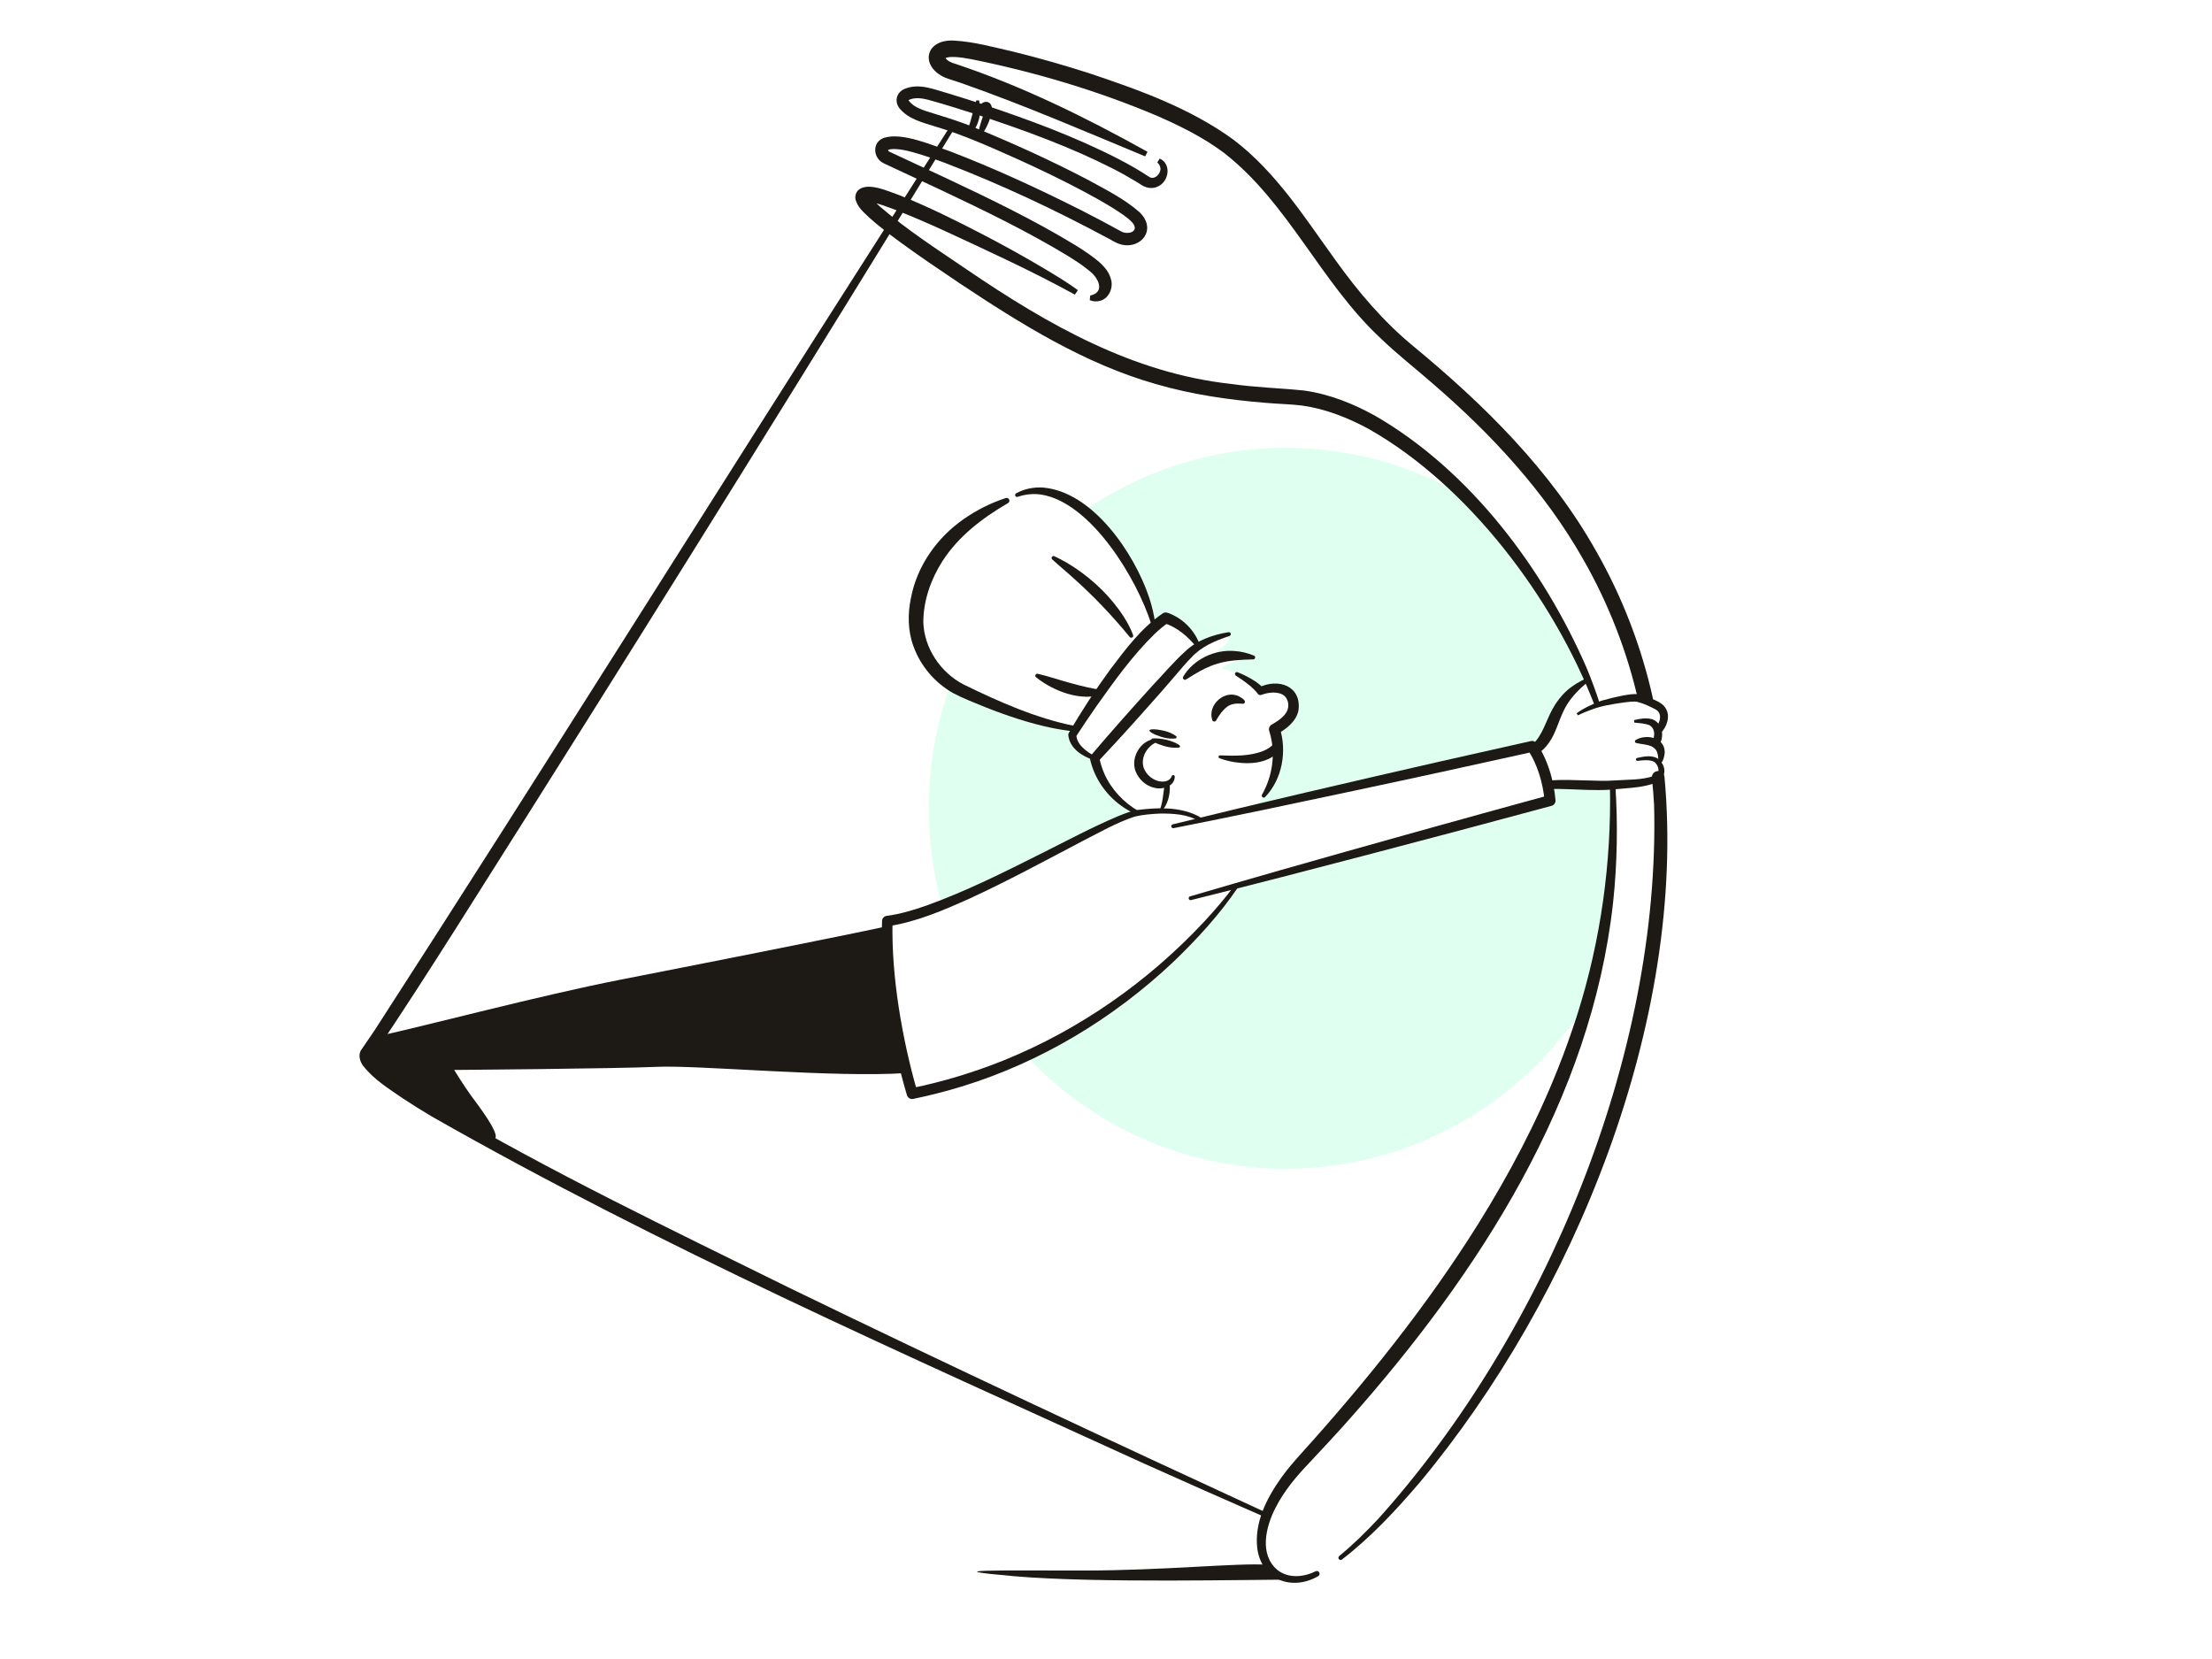
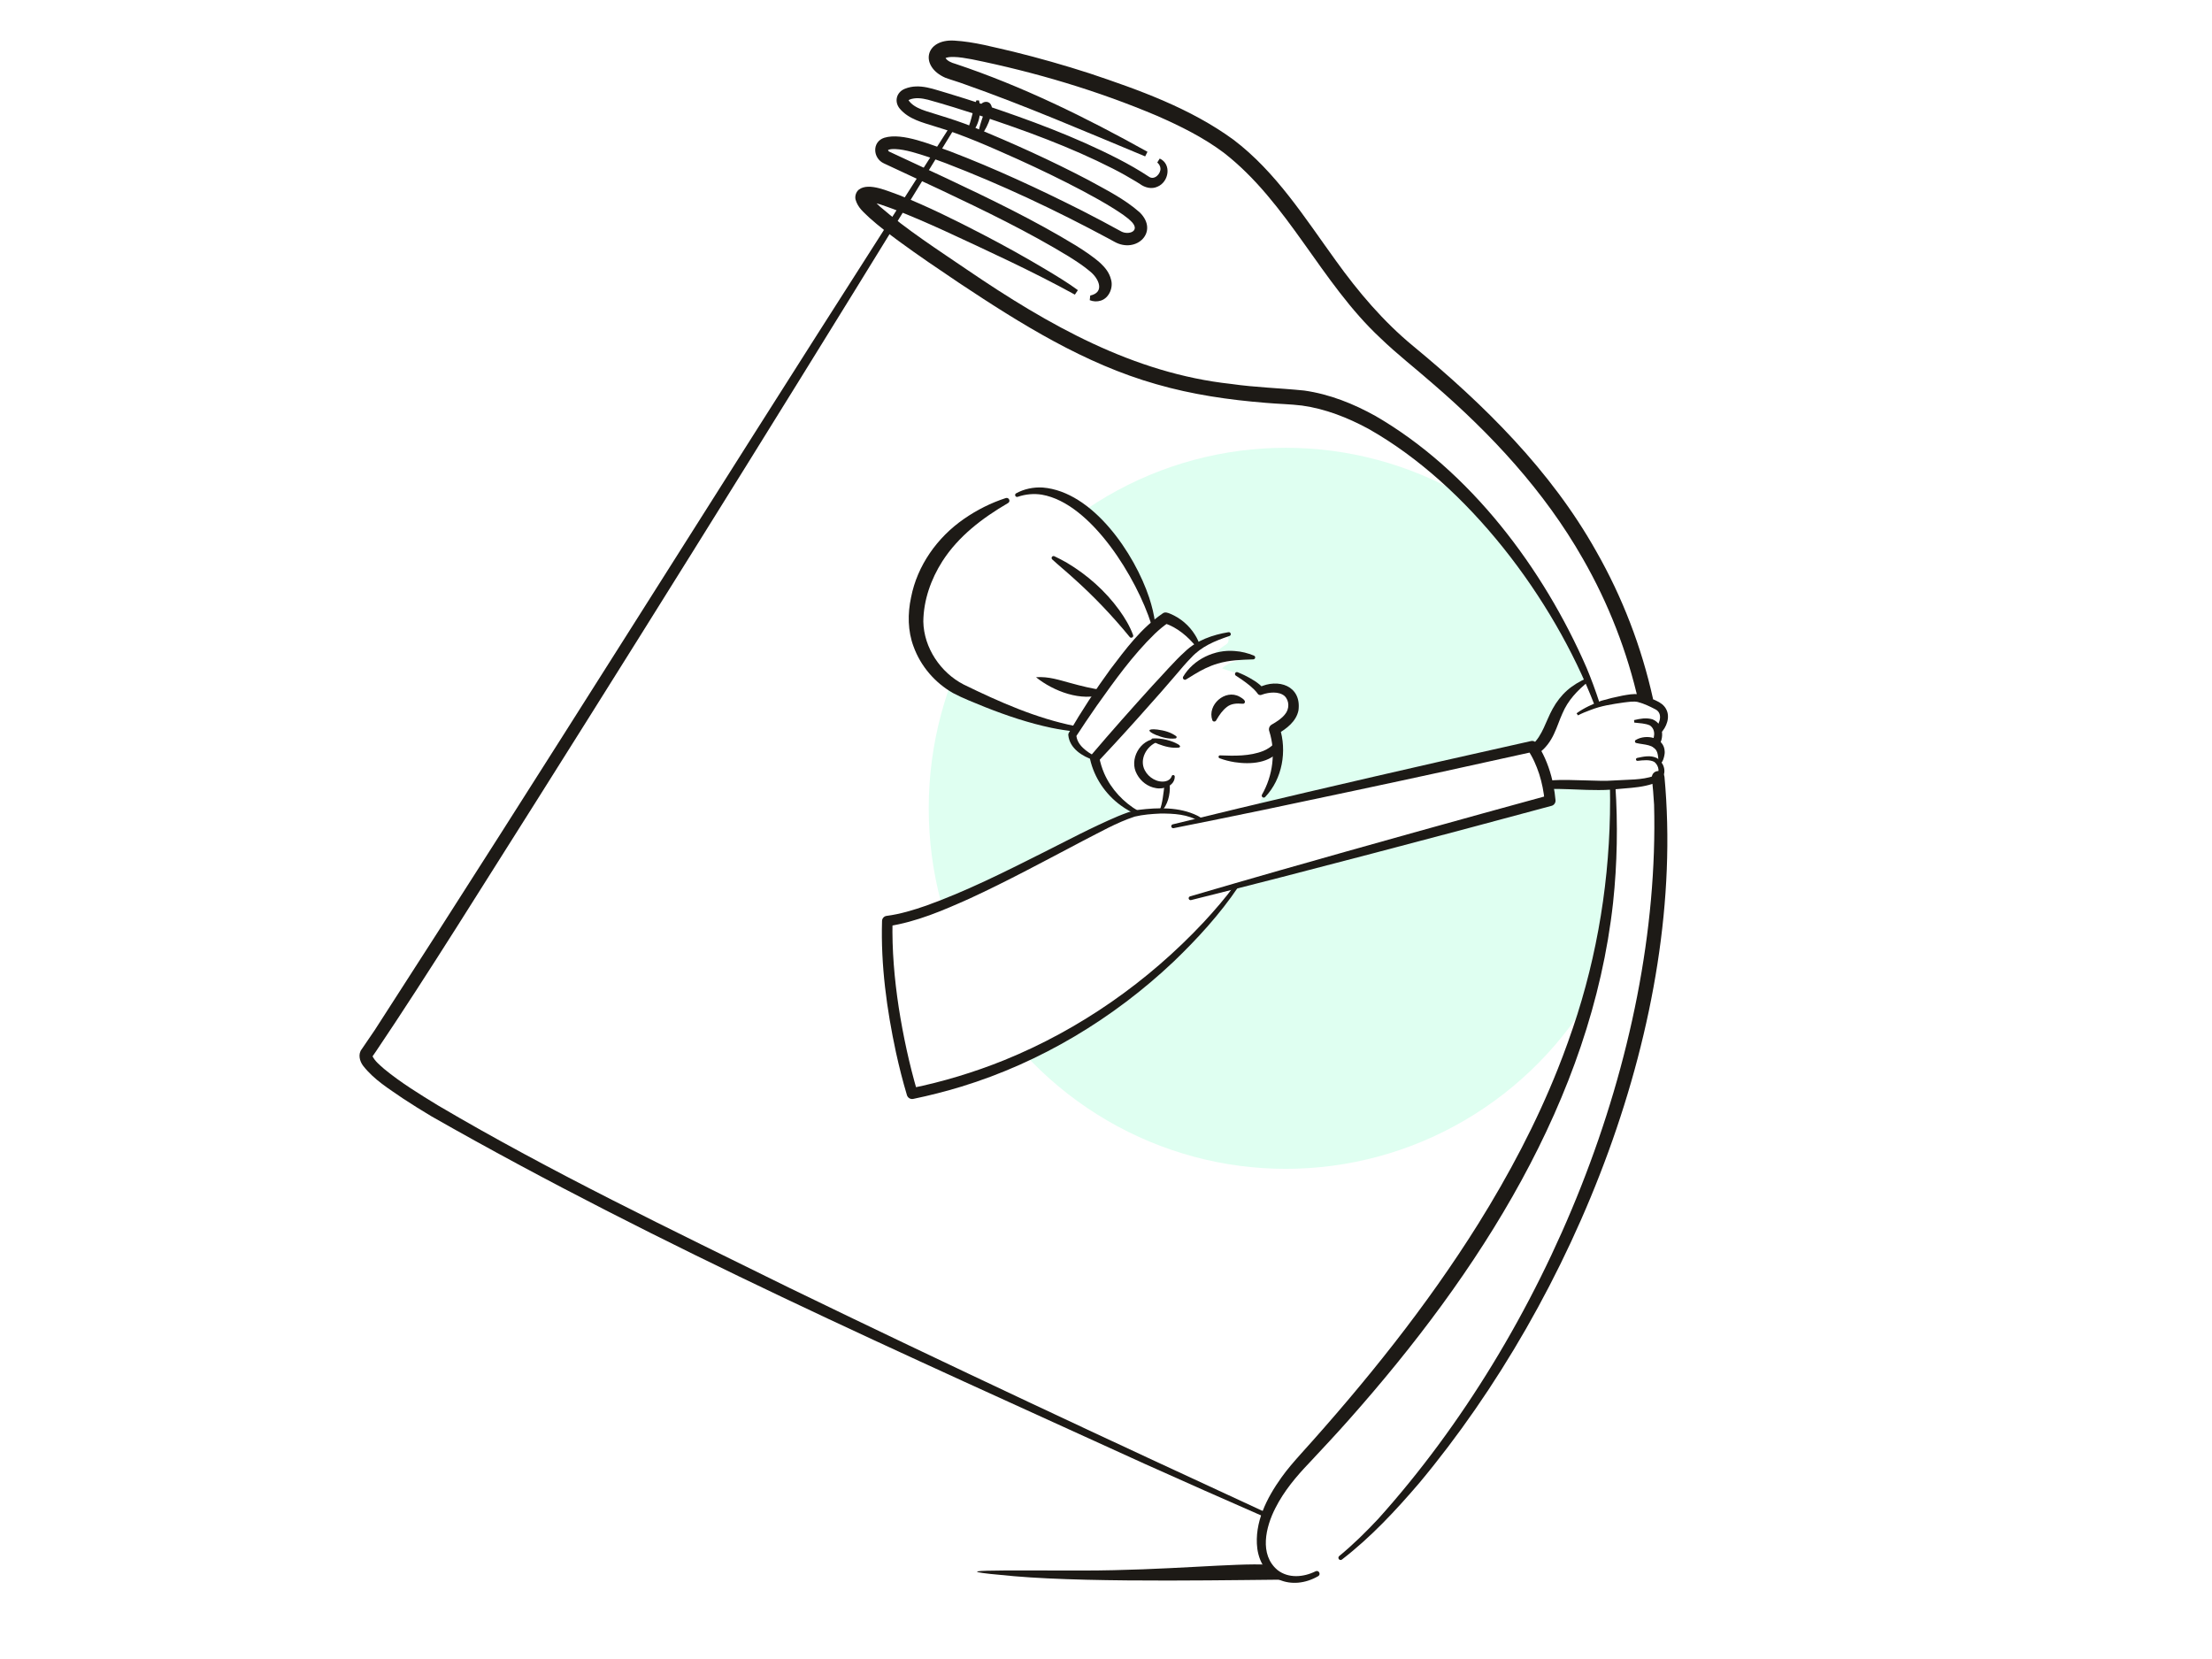
<svg xmlns="http://www.w3.org/2000/svg" width="400" height="300" viewBox="0 0 400 300" fill="none">
  <g clip-path="url(#clip0_1476_18552)">
    <g filter="url(#filter0_g_1476_18552)">
      <ellipse cx="232.506" cy="146.169" rx="64.563" ry="65.195" fill="#DFFFF1" />
    </g>
    <g clip-path="url(#clip1_1476_18552)">
      <path d="M279.405 143.114C279.425 143.034 279.441 142.95 279.437 142.863C279.393 140.265 279.221 137.604 277.481 135.525C277.134 135.11 276.429 135.166 276.07 135.525C276.034 135.561 276.007 135.6 275.979 135.64C275.811 135.581 275.62 135.565 275.409 135.616C267.689 137.501 259.968 139.385 252.176 140.954C244.659 142.468 237.058 143.548 229.561 145.153C228.86 145.305 228.159 145.46 227.458 145.623C227.784 145.03 228.115 144.436 228.442 143.843C228.489 143.755 228.521 143.663 228.541 143.576C228.717 143.325 228.892 143.078 229.051 142.819C229.812 141.6 230.059 140.317 230.123 138.899C230.155 138.23 230.175 137.568 230.306 136.911C230.449 136.182 230.633 135.461 230.673 134.716C230.748 133.29 229.967 130.848 230.445 132.167C230.916 133.457 231.461 132.736 230.979 131.35C231.569 131.003 231.927 130.669 232.457 130.234C233.198 129.625 233.282 127.824 233.433 126.836C233.648 125.45 232.019 124.992 230.951 124.837C230.378 124.753 229.812 124.721 229.234 124.781C228.92 124.813 228.605 124.86 228.294 124.936C228.183 124.964 228.071 124.992 227.964 125.028C227.924 125.04 227.88 125.056 227.84 125.068C227.669 124.884 227.506 124.693 227.334 124.518C227.031 124.215 226.713 123.924 226.386 123.649C225.685 123.06 224.944 122.514 224.159 122.04C223.418 121.59 221.809 121.196 221.004 120.869C222.398 119.351 225.769 119.136 226.685 118.885C227.745 118.594 225.41 117.957 224.267 118.021C222.777 118.1 221.219 117.973 219.733 118.12C220.331 117.531 220.972 116.993 221.697 116.551C222.645 115.977 222.036 114.407 220.928 114.73C219.423 115.172 217.997 115.834 216.69 116.686C216.574 116.57 216.431 116.479 216.272 116.427C215.825 116.276 215.535 115.814 215.284 115.419C215.224 115.328 215.168 115.232 215.112 115.14C215.387 114.786 215.451 114.276 215.045 113.862C214.34 113.149 212.579 112.87 211.87 112.165C211.173 111.467 210.746 112.113 209.73 112.013C209.671 112.009 208.591 112.802 208.539 112.806C206.352 106.344 204.329 101.576 201.158 97.286C200.95 97.003 200.648 96.82 200.325 96.8C198.923 95.529 197.521 94.262 196.094 93.015C194.596 91.709 193.047 90.374 191.202 89.581C189.215 88.725 187.091 88.653 185.016 89.243C182.94 89.828 181.02 90.928 179.216 92.087C178.156 92.768 177.108 93.493 176.132 94.29C175.59 94.732 175.276 95.246 175.096 95.82C173.941 96.266 172.957 97.094 172.168 98.043C171.161 99.257 170.3 100.58 169.292 101.795C168.268 103.03 167.444 104.313 167.006 105.87C166.587 107.368 166.488 108.946 166.468 110.495C166.428 113.694 166.687 116.881 168.504 119.618C170.133 122.072 172.567 124.108 175.216 125.382C176.837 126.163 178.614 126.478 180.243 127.223C181.829 127.948 183.343 128.888 185.08 129.211C185.103 129.215 185.123 129.215 185.147 129.219C185.159 129.223 185.167 129.231 185.179 129.235C188.501 130.557 192.003 131.39 195.557 131.748C195.397 131.995 195.238 132.242 195.075 132.489C194.66 132.704 194.35 133.154 194.429 133.708C194.545 134.509 195.349 135.182 195.955 135.644C197.054 136.481 198.413 136.975 199.03 138.297C199.373 139.03 199.636 139.795 200.014 140.516C200.373 141.201 200.787 141.859 201.245 142.484C202.213 143.799 203.341 144.942 204.635 145.938C205.121 146.313 205.631 146.651 206.153 146.962C205.137 147.436 204.125 147.918 203.11 148.396C202.863 148.292 202.568 148.28 202.249 148.436C200.01 149.539 197.815 150.722 195.644 151.945C194.959 152.276 194.27 152.603 193.589 152.933C193.489 152.933 193.381 152.949 193.27 152.997C193.19 153.029 193.111 153.065 193.031 153.097C193.027 153.097 193.019 153.101 193.015 153.105C192.155 153.471 191.31 153.858 190.541 154.352C188.677 155.347 186.852 156.431 185.024 157.499C184.757 157.339 184.418 157.307 184.072 157.519C182.303 158.578 180.466 159.526 178.558 160.307C177.001 160.944 175.359 161.45 174.025 162.486C169.989 163.94 165.922 165.299 161.823 166.553C161.229 166.733 161.05 167.279 161.158 167.749C160.134 171.238 160.576 174.923 161.174 178.453C161.815 182.221 162.488 185.994 163.369 189.711C163.847 191.718 164.4 193.706 165.054 195.666C164.675 196.351 165.197 197.435 166.149 197.132C172.376 195.152 178.606 193.164 184.629 190.623C187.653 189.348 190.625 187.942 193.485 186.332C196.353 184.719 199.114 182.918 201.807 181.022C204.835 178.891 207.77 176.64 210.706 174.385C211.025 174.138 211.232 173.78 211.192 173.401C213.539 171.915 215.845 170.342 217.57 168.123C218.387 167.071 219.068 165.944 219.638 164.741C220.112 164.291 220.578 163.837 221.028 163.367C221.654 162.713 222.239 161.98 222.972 161.434C223.347 161.156 223.562 160.705 223.418 160.263C224.418 159.813 225.498 159.534 226.537 159.208L230.469 157.969C232.764 157.248 235.059 156.523 237.353 155.802C237.437 155.802 237.52 155.802 237.604 155.782C248.723 153.738 259.773 151.141 270.593 147.858C273.509 146.974 276.409 145.954 279.07 144.448C279.632 144.129 279.656 143.54 279.401 143.11L279.405 143.114Z" fill="white" />
      <path d="M300.016 128.115C299.423 127.701 298.702 127.657 298.056 127.378C297.343 127.072 296.694 126.601 295.921 126.446C295.013 126.267 294.124 126.446 293.232 126.617C292.348 126.785 291.467 126.972 290.591 127.175C290.153 127.279 289.715 127.382 289.28 127.494C289.061 127.55 288.846 127.605 288.627 127.661C288.563 127.677 288.496 127.697 288.432 127.713C288.396 127.581 288.364 127.446 288.324 127.322C288.217 126.98 288.109 126.633 288.006 126.291C287.782 125.57 287.559 124.849 287.336 124.132C287.113 123.411 286.221 123.164 285.671 123.693C284.074 125.231 283.42 127.374 282.432 129.298C281.389 131.33 280.086 133.21 278.556 134.903C277.987 135.529 278.413 136.357 279.01 136.573C279.58 137.911 279.967 139.345 280.138 140.783C280.206 141.345 280.544 141.743 281.134 141.779C284.357 141.986 287.583 142.19 290.814 142.102C292.447 142.058 294.077 141.935 295.694 141.711C296.969 141.536 298.614 141.445 299.57 140.457C300.096 139.915 300.255 139.194 300.1 138.465C300.04 138.19 299.853 137.899 299.837 137.62C299.821 137.353 300.016 137.078 300.076 136.82C300.168 136.425 300.148 135.999 300.012 135.616C299.901 135.302 299.702 135.003 299.622 134.676C299.542 134.342 299.618 133.975 299.622 133.637C299.63 133.246 299.574 132.86 299.502 132.477C299.459 132.242 299.431 132.011 299.407 131.776C299.407 131.748 299.407 131.724 299.411 131.708C299.494 131.645 299.618 131.593 299.714 131.541C300.339 131.222 300.865 130.788 300.96 130.051C301.06 129.286 300.642 128.545 300.024 128.115H300.016Z" fill="white" />
      <path d="M298.929 141.488C297.04 141.835 295.156 142.178 293.268 142.524C292.678 142.138 291.678 142.397 291.694 143.309C291.814 150.117 291.595 156.925 291.037 163.713C291.025 163.857 291.057 163.992 291.117 164.12C290.272 169.267 289.224 174.374 287.97 179.437C287.683 179.612 287.515 179.935 287.468 180.297C287.221 182.166 286.798 184.014 286.233 185.811C285.942 186.739 285.611 187.655 285.241 188.551C284.886 189.408 284.46 190.237 284.125 191.105C283.763 192.049 283.536 192.153 283.404 193.145C283.285 194.025 282.699 195.033 282.281 195.818C281.4 197.463 280.747 199.662 279.863 201.311C278.807 203.275 277.903 205.319 277.134 207.41C277.086 207.542 277.078 207.677 277.098 207.808C276.983 207.888 276.879 207.988 276.795 208.107C273.851 212.167 271.979 216.843 269.561 221.21C267.023 225.787 264.008 230.137 260.897 234.344C259.164 236.682 257.363 238.969 255.499 241.204C255.391 241.335 255.315 241.482 255.268 241.638C255.1 241.709 254.941 241.829 254.818 242.016C252.758 245.139 250.208 247.936 247.818 250.804C245.408 253.696 243.038 256.636 240.325 259.257C240.122 259.457 240.034 259.68 240.03 259.895C237.417 261.572 235.27 263.942 233.903 266.739C232.995 267.83 232.202 269.009 231.453 270.216C230.605 271.579 229.736 272.945 229.099 274.423C228.338 276.196 227.96 278.021 228.239 279.945C228.266 280.148 228.386 280.315 228.545 280.439C229.338 282.865 231.059 285.323 233.859 285.37C235.445 285.398 236.995 284.669 238.361 283.936C239.711 283.211 240.978 282.343 242.241 281.474C242.906 281.016 243.576 280.55 244.165 279.996C244.719 279.479 245.83 278.865 246.348 278.315C247.428 277.164 248.464 276.076 249.575 274.957C250.447 274.081 250.814 273.264 251.619 272.332C251.71 272.288 251.794 272.228 251.866 272.153C253.144 270.75 254.423 269.352 255.702 267.95C256.881 266.655 258.255 265.388 259.112 263.843C259.2 263.683 259.239 263.524 259.239 263.377C259.968 262.62 260.721 261.883 261.51 261.19C261.841 260.899 261.869 260.385 261.669 260.01C263.912 257.007 265.896 253.852 267.836 250.641C268.824 249.011 269.896 247.462 271.023 245.928C271.983 244.618 272.879 243.259 273.417 241.725C273.688 241.67 273.931 241.494 274.114 241.255C276.313 238.375 277.624 234.973 278.97 231.643C279.644 229.982 280.385 228.368 281.273 226.811C282.114 225.345 283.018 223.914 283.775 222.401C284.643 220.676 285.281 218.891 285.484 216.967C285.492 216.911 285.484 216.855 285.48 216.8C286.766 214.19 287.898 211.505 288.957 208.792C290.153 205.729 291.384 202.646 292.352 199.503C292.905 197.71 293.312 195.885 293.507 194.017C293.523 193.878 293.491 193.742 293.435 193.619C294.359 191.862 294.754 189.762 295.232 187.91C295.698 186.094 296.112 184.261 296.395 182.405C297.064 179.983 297.622 177.533 297.988 175.039C298.243 173.29 298.419 171.537 298.514 169.772C298.566 169.685 298.61 169.585 298.638 169.466C299.363 166.036 299.61 162.534 299.733 159.037C299.857 155.527 299.932 152.017 300.028 148.508C300.084 146.492 300.136 144.48 300.191 142.464C300.211 141.771 299.542 141.393 298.933 141.504L298.929 141.488Z" fill="white" />
      <path d="M296.933 124.637C294.706 120.977 294.706 116.519 293.567 112.487C292.28 107.934 289.452 103.95 287.006 99.963L282.767 93.055C283.11 92.701 283.221 92.135 282.767 91.693C279.544 88.546 276.899 84.865 273.632 81.757C271.963 80.168 270.103 78.837 268.657 77.021C267.964 76.152 267.31 75.252 266.562 74.431C265.832 73.631 265.04 72.89 264.207 72.197C263.064 71.24 261.853 70.376 260.618 69.543C260.63 69.273 260.542 69.002 260.331 68.83C257.821 66.795 255.312 64.763 252.802 62.727C252.061 62.126 251.316 61.52 250.571 60.923C249.906 60.218 249.256 59.505 248.619 58.776C247.209 57.166 245.803 55.521 244.671 53.7C243.484 51.788 242.337 49.968 241.026 48.123C239.584 46.096 238.21 44.016 236.481 42.235C236.389 42.14 236.29 42.076 236.19 42.028C236.174 41.897 236.134 41.769 236.055 41.654C234.672 39.642 233.342 37.583 231.864 35.639C230.378 33.678 228.633 31.954 226.896 30.221C223.59 26.926 220.044 24.01 215.794 22.01C213.698 21.026 211.515 20.246 209.268 19.684C209.217 19.632 209.157 19.588 209.085 19.544C207.109 18.322 204.93 17.477 202.747 16.696C200.616 15.931 198.513 15.159 196.441 14.242C194.15 13.23 191.852 12.482 189.398 11.972C187 11.474 184.594 11.008 182.184 10.573C179.355 10.063 176.511 9.625 173.651 9.342C173.435 9.322 173.232 9.402 173.065 9.534C172.153 9.295 171.213 9.203 170.3 9.542C169.408 9.872 169.304 11.171 170.3 11.462C174.308 12.629 178.236 14.055 182.044 15.76C182.255 15.856 182.482 15.892 182.697 15.864C182.984 16.027 183.275 16.186 183.562 16.354C185.641 17.581 187.709 18.684 189.98 19.521C192.222 20.349 194.445 21.162 196.616 22.17C199.094 23.317 201.508 24.596 203.922 25.871C204.11 25.97 204.289 26.002 204.456 25.99C204.647 26.11 204.851 26.145 205.046 26.122C205.803 26.524 206.576 26.91 207.336 27.317C208.711 28.058 210.77 29.153 210.794 30.958C210.806 31.822 210.324 32.252 209.579 32.599C209.28 32.738 208.906 32.958 208.567 32.894C208.057 32.802 207.54 32.495 207.066 32.296C204.926 31.388 202.791 30.48 200.664 29.544C198.242 28.48 195.836 27.388 193.449 26.241C193.306 26.173 193.159 26.137 193.007 26.125C192.27 25.631 191.366 25.297 190.569 24.986C188.466 24.162 186.35 23.357 184.235 22.568C182.12 21.775 179.997 20.999 177.873 20.222C175.778 19.457 173.69 18.652 171.563 17.975C169.392 17.286 166.595 15.999 164.416 17.059C163.986 17.27 163.122 17.919 163.273 18.353C163.213 18.752 164.369 19.58 164.747 19.748C169.882 22.01 175.16 23.855 180.494 25.584C183.104 26.428 185.669 27.349 188.155 28.512C190.613 29.663 193.043 30.89 195.461 32.129C198.19 33.527 200.883 34.997 203.456 36.662C203.496 36.686 203.536 36.702 203.576 36.722C204.596 37.606 205.488 38.646 206.113 39.813C206.52 40.574 206.842 41.57 206.348 42.363C206.209 42.586 206.03 42.765 205.823 42.913L204.213 43.51C204.102 43.55 204.01 43.606 203.926 43.666C203.859 43.65 203.791 43.638 203.727 43.622C202.257 43.219 200.903 42.311 199.568 41.594C196.616 40.005 193.668 38.407 190.653 36.937C184.745 34.057 178.582 31.742 172.372 29.599C168.846 28.38 165.313 27.141 161.743 26.054C161.23 25.898 160.839 26.145 160.648 26.512C160.548 26.524 160.449 26.536 160.349 26.556C159.337 26.743 159.469 28.213 160.349 28.476C165.169 29.922 169.663 32.197 174.041 34.651C175.622 35.794 177.192 36.953 178.953 37.806C179.626 38.132 180.315 38.407 181.016 38.658C181.797 39.104 182.582 39.55 183.371 39.985C185.932 41.403 188.549 42.702 191.211 43.92C193.011 44.749 194.812 45.582 196.545 46.534C196.577 46.554 196.608 46.574 196.644 46.594C196.768 46.661 196.891 46.729 197.019 46.797C197.433 47.032 197.839 47.275 198.246 47.526C198.433 47.661 198.616 47.809 198.779 47.976C199.321 48.522 199.672 49.207 199.847 49.952C200.226 51.541 199.584 53.171 198.453 54.29C198.393 54.35 198.345 54.41 198.305 54.473C198.13 54.469 197.963 54.449 197.807 54.422C196.258 54.123 194.82 53.206 193.449 52.462C190.573 50.892 187.765 49.203 184.841 47.717C179.228 44.865 173.344 42.594 167.619 39.981C164.393 38.511 161.218 36.925 158.182 35.085C157.118 34.439 156.154 36.029 157.083 36.734C157.09 37.077 157.25 37.423 157.565 37.571C160.632 38.993 163.158 41.248 165.751 43.367C168.496 45.61 171.468 47.442 174.455 49.334C176.12 50.39 177.758 51.489 179.256 52.78C179.323 52.84 179.399 52.888 179.479 52.928C179.546 53.007 179.626 53.087 179.73 53.151C182.877 55.099 186.016 57.063 189.179 58.983C192.23 60.835 195.346 62.584 198.628 63.994C201.907 65.4 205.289 66.54 208.715 67.528C212.189 68.528 215.698 69.428 219.26 70.065C223.323 70.794 227.458 71.181 231.581 70.898C231.629 70.898 231.677 70.886 231.724 70.874C231.852 71.205 232.147 71.468 232.609 71.468C234.154 71.468 235.692 71.547 237.226 71.695C237.321 71.727 237.421 71.754 237.525 71.766C239.983 72.057 242.432 72.718 244.699 73.714C247.129 74.782 249.288 76.264 251.436 77.809C255.519 80.754 259.714 83.606 263.462 86.976C265.072 88.422 266.593 89.972 267.944 91.661C267.936 91.896 268.024 92.139 268.247 92.35C269.617 93.649 270.76 95.138 271.872 96.656C273.071 98.293 274.254 99.947 275.429 101.604C277.692 104.803 280.026 108.002 281.974 111.408C283.018 113.232 283.906 115.132 284.496 117.156C284.6 117.507 284.831 117.71 285.097 117.802C285.627 118.817 286.054 119.881 286.488 120.941C287.049 122.303 287.607 123.665 288.169 125.028C288.249 125.223 288.368 125.394 288.515 125.522C288.523 125.709 288.523 125.896 288.515 126.084C288.48 126.717 289.181 127.231 289.774 127.044C291.583 126.47 293.427 126.04 295.3 125.745C296.017 126.629 297.57 125.673 296.929 124.618L296.933 124.637Z" fill="white" />
      <path d="M212.571 133.533C211.344 133.676 210.161 133.358 209.037 132.904C207.368 132.195 207.484 131.72 209.296 131.928C210.499 132.087 211.687 132.39 212.682 133.119C212.846 133.234 212.77 133.509 212.575 133.533H212.571Z" fill="#1D1A16" />
      <path d="M213.196 135.186C211.902 135.33 210.651 135.003 209.452 134.545C209.061 134.382 208.671 134.202 208.3 133.951C208.201 133.884 208.173 133.744 208.241 133.641C208.281 133.585 208.34 133.553 208.4 133.545C208.846 133.497 209.273 133.525 209.695 133.565C210.535 133.664 211.36 133.848 212.149 134.162C212.408 134.282 213.945 134.86 213.192 135.186H213.196Z" fill="#1D1A16" />
      <path d="M213.953 122.363C215.829 119.212 219.65 117.407 223.287 117.726C224.494 117.806 225.661 118.104 226.757 118.551C226.94 118.626 227.024 118.829 226.952 119.013C226.896 119.152 226.765 119.232 226.625 119.236C224.418 119.307 222.287 119.367 220.204 119.997C218.694 120.435 217.252 121.16 215.905 121.992C215.431 122.279 214.965 122.59 214.451 122.881C214.136 123.072 213.754 122.67 213.961 122.367L213.953 122.363Z" fill="#1D1A16" />
      <path d="M222.319 115.009C219.71 115.889 217.236 116.893 215.367 118.969C214.543 119.781 213.376 121.172 212.615 122.072L209.866 125.247C207.285 128.179 204.082 131.764 201.445 134.613C200.496 135.64 199.548 136.672 198.584 137.688L198.783 136.947C198.971 137.951 199.273 138.927 199.68 139.871C200.927 142.715 203.189 145.129 205.882 146.671C206.062 146.755 206.137 146.978 206.042 147.153C205.958 147.309 205.767 147.376 205.608 147.309C204.544 146.878 203.592 146.317 202.68 145.651C199.919 143.648 197.875 140.64 197.122 137.294C197.059 137.019 197.142 136.748 197.321 136.553C200.831 132.414 204.783 127.968 208.444 123.936C210.125 122.168 212.483 119.431 214.292 117.825C216.399 115.782 219.327 114.786 222.144 114.32C222.566 114.248 222.749 114.854 222.327 115.009H222.319Z" fill="#1D1A16" />
      <path d="M209.284 134.158C207.316 134.911 205.986 137.325 207.01 139.281C207.691 140.62 209.316 141.612 210.822 141.269C211.288 141.166 211.714 140.843 211.878 140.365C211.953 140.05 212.423 140.106 212.431 140.421C212.443 142.098 210.424 142.791 209.029 142.516C207.571 142.281 206.3 141.321 205.599 140.01C204.098 137.385 206.153 133.644 209.181 133.597C209.503 133.597 209.579 134.055 209.28 134.158H209.284Z" fill="#1D1A16" />
      <path d="M228.207 143.699C230.179 140.25 230.732 136.023 229.529 132.234C229.358 131.78 229.545 131.274 229.952 131.039C230.872 130.502 231.72 129.98 232.354 129.187C233.198 128.215 233.178 126.697 232.278 125.849C231.258 124.98 229.466 125.171 228.278 125.59C227.96 125.765 227.553 125.709 227.382 125.367C226.629 124.387 225.589 123.626 224.582 122.909C224.219 122.662 223.857 122.415 223.482 122.18C223.319 122.076 223.271 121.861 223.375 121.698C223.466 121.55 223.649 121.498 223.805 121.562C224.223 121.734 224.641 121.909 225.052 122.108C226.318 122.749 227.585 123.454 228.541 124.538L227.645 124.315C231.135 122.594 235.389 124.008 234.804 128.458C234.401 130.478 232.613 131.804 230.979 132.744L231.398 131.549C232.764 135.808 231.904 140.855 228.78 144.126C228.497 144.42 228.004 144.066 228.207 143.703V143.699Z" fill="#1D1A16" />
      <path d="M211.535 141.998C211.627 143.695 211.176 145.572 209.95 146.803C209.878 146.866 209.77 146.858 209.707 146.787C209.659 146.735 209.651 146.663 209.679 146.603C209.985 145.87 210.137 145.102 210.264 144.321C210.388 143.54 210.475 142.751 210.571 141.982C210.647 141.417 211.479 141.429 211.535 141.994V141.998Z" fill="#1D1A16" />
      <path d="M219.232 130.242C218.244 127.47 221.558 124.534 224.164 125.988C224.502 126.199 225.462 126.693 225.008 127.175C224.913 127.259 224.793 127.275 224.678 127.259C223.63 127.171 222.662 127.215 221.869 127.832C221.044 128.47 220.503 129.278 219.941 130.231C219.813 130.545 219.351 130.569 219.228 130.238L219.232 130.242Z" fill="#1D1A16" />
      <path d="M220.646 136.597C223.239 136.7 226.012 136.756 228.434 135.796C229.187 135.489 229.828 135.059 230.366 134.509C230.657 134.186 231.159 134.167 231.469 134.469C231.736 134.732 231.772 135.143 231.569 135.441C229.724 138.051 226.143 138.262 223.279 137.828C222.335 137.68 221.423 137.449 220.526 137.11C220.387 137.059 220.319 136.903 220.371 136.764C220.415 136.648 220.53 136.581 220.65 136.593L220.646 136.597Z" fill="#1D1A16" />
      <path d="M209.981 123.694C209.981 123.694 209.986 123.685 209.99 123.681C209.99 123.681 209.986 123.69 209.981 123.694Z" fill="#1D1A16" />
      <path d="M197.827 137.457C195.72 136.788 193.413 135.342 193.182 132.92C193.17 132.768 193.21 132.629 193.286 132.509C195.592 128.557 198.074 124.745 200.771 121.052C203.592 117.339 206.32 113.623 210.272 110.91C210.69 110.595 211.236 110.83 211.631 110.993C213.467 111.754 215.057 113.121 216.096 114.802C216.475 115.399 216.766 116.045 216.993 116.702C217.056 116.885 216.957 117.088 216.774 117.148C216.626 117.2 216.471 117.148 216.379 117.029C214.833 115.121 212.901 113.451 210.547 112.686L211.332 112.567C210.467 113.133 209.639 113.842 208.842 114.591C204.83 118.487 201.548 123.092 198.309 127.649C197.019 129.498 195.752 131.378 194.529 133.258L194.632 132.848C194.696 134.724 196.564 135.983 198.086 136.792C198.477 136.979 198.234 137.58 197.823 137.453L197.827 137.457Z" fill="#1D1A16" />
      <path d="M182.287 90.968C177.65 93.672 173.332 96.955 170.42 101.48C168.352 104.719 167.002 108.532 166.966 112.396C167.054 117.132 170.081 121.642 174.284 123.797C180.721 126.932 187.37 129.892 194.421 131.298C194.688 131.346 194.867 131.605 194.816 131.868C194.768 132.119 194.533 132.286 194.286 132.262C192.892 132.115 191.501 131.9 190.131 131.617C186.024 130.752 182.036 129.41 178.14 127.868C176.192 127.064 174.18 126.307 172.316 125.315C169.065 123.458 166.496 120.483 165.205 116.925C164.141 114.105 164.118 110.966 164.747 108.042C165.862 102.273 169.495 97.174 174.284 93.856C176.638 92.215 179.204 90.932 181.881 90.063C182.446 89.892 182.801 90.665 182.287 90.972V90.968Z" fill="#1D1A16" />
      <path d="M208.193 112.882C205.631 104.731 197.405 91.016 188.406 89.454C186.964 89.223 185.466 89.35 184.032 89.844C183.849 89.908 183.65 89.812 183.586 89.629C183.53 89.466 183.602 89.29 183.745 89.211C185.171 88.422 186.868 88.064 188.534 88.159C197.624 88.872 205.173 100.126 207.814 108.081C208.304 109.599 208.707 111.153 208.886 112.742C208.91 112.938 208.767 113.117 208.571 113.137C208.396 113.157 208.237 113.045 208.189 112.886L208.193 112.882Z" fill="#1D1A16" />
      <path d="M204.277 115.176C201.142 111.348 197.736 107.767 194.039 104.476C192.808 103.349 191.521 102.305 190.286 101.17C190.135 101.038 190.119 100.803 190.258 100.66C190.366 100.548 190.529 100.52 190.661 100.584C191.43 100.951 192.194 101.337 192.931 101.767C196.6 103.954 199.887 106.858 202.397 110.328C203.4 111.726 204.293 113.192 204.902 114.842C205.046 115.224 204.508 115.511 204.273 115.172L204.277 115.176Z" fill="#1D1A16" />
-       <path d="M199.56 125.482C195.596 126.968 190.481 124.992 187.342 122.463C187.055 122.235 187.306 121.745 187.657 121.841C189.661 122.299 191.605 122.992 193.573 123.514C195.489 124.04 197.437 124.53 199.397 124.789C199.783 124.789 199.915 125.315 199.556 125.482H199.56Z" fill="#1D1A16" />
+       <path d="M199.56 125.482C195.596 126.968 190.481 124.992 187.342 122.463C189.661 122.299 191.605 122.992 193.573 123.514C195.489 124.04 197.437 124.53 199.397 124.789C199.783 124.789 199.915 125.315 199.556 125.482H199.56Z" fill="#1D1A16" />
      <path d="M212.081 149.065C227.593 145.249 245.046 141.206 260.618 137.656C260.638 137.652 276.835 134.011 276.851 134.007C277.815 133.804 278.202 134.999 278.612 135.593C279.727 137.584 280.464 139.771 280.902 142.002C281.082 142.891 281.197 143.787 281.285 144.687C281.333 145.165 281.022 145.6 280.572 145.719C280.572 145.719 264.299 150.081 264.295 150.085C253.746 152.89 242.241 155.905 231.708 158.626C226.267 160.008 220.833 161.419 215.379 162.765C215.192 162.813 215.005 162.697 214.957 162.51C214.913 162.331 215.021 162.144 215.196 162.092C220.582 160.494 225.98 158.965 231.374 157.403C246.806 153.001 264.47 148.077 280.042 143.819L279.321 144.855C279.162 143.193 278.843 141.552 278.337 139.967C277.827 138.433 277.174 136.903 276.254 135.585L277.253 135.947L261.024 139.517C251.615 141.576 238.074 144.436 228.513 146.448C223.084 147.552 217.662 148.695 212.224 149.759C212.033 149.794 211.846 149.671 211.806 149.48C211.77 149.292 211.886 149.113 212.069 149.065H212.081Z" fill="#1D1A16" />
      <path d="M223.936 160.363C220.582 165.339 216.535 169.749 212.224 173.896C201.357 184.173 188.187 192.105 173.862 196.491C170.99 197.363 168.078 198.108 165.138 198.718C164.64 198.821 164.15 198.519 164.006 198.045C163.233 195.463 162.592 192.906 162.018 190.304C160.345 182.5 159.262 174.529 159.501 166.53C159.517 166.06 159.871 165.677 160.325 165.621C162.735 165.311 165.158 164.578 167.528 163.753C174.69 161.18 181.514 157.75 188.327 154.328C192.888 152.041 197.385 149.635 202.13 147.615C203.341 147.129 204.6 146.596 205.91 146.444C209.432 146.022 213.224 145.894 216.495 147.484C216.81 147.683 217.774 148.05 217.427 148.536C217.296 148.699 217.065 148.703 216.917 148.567C214.846 147.229 212.217 147.101 209.806 147.117C208.269 147.189 206.695 147.305 205.193 147.667C201.899 148.751 198.879 150.503 195.78 152.077C189.191 155.539 182.024 159.419 175.28 162.514C170.539 164.63 165.787 166.697 160.572 167.498L161.397 166.59C161.285 171.788 161.732 177.007 162.52 182.174C163.321 187.317 164.436 192.479 165.891 197.463L164.751 196.79C170.512 195.618 176.156 193.905 181.606 191.707C195.262 186.161 207.599 177.509 217.67 166.757C219.666 164.598 221.622 162.351 223.343 159.977C223.454 159.809 223.685 159.766 223.845 159.885C224 159.997 224.04 160.212 223.932 160.371L223.936 160.363Z" fill="#1D1A16" />
-       <path d="M160.417 167.494C151.071 169.517 128.802 173.903 112.155 177.166C97.586 180.022 76.465 185.631 68.709 187.292C67.239 187.607 66.227 188.958 66.343 190.455C66.43 191.603 69.171 194.766 70.087 195.614C74.963 200.112 88.085 207.761 89.547 205.864C90.328 204.848 86.396 199.777 85.161 198.092C83.922 196.403 82.126 193.479 82.126 193.479C82.126 193.479 111.147 193.256 118.795 192.917C126.444 192.579 150.904 194.929 163.926 194.037C163.926 194.037 160.433 178.632 160.421 167.498L160.417 167.494Z" fill="#1D1A16" />
      <path d="M298.407 134.632C299.227 133.652 299.526 131.971 298.347 131.175C297.53 130.804 296.467 130.776 295.535 130.669L295.487 130.219C296.586 129.96 297.666 129.741 298.817 130.075C301.016 130.952 301.068 134.055 299.403 135.465L298.407 134.636V134.632Z" fill="#1D1A16" />
      <path d="M299.315 131.733C300.215 130.737 300.737 128.92 299.275 128.231C298.315 127.729 297.311 127.259 296.275 126.968C295.415 126.749 294.535 126.936 293.63 127.032C291.507 127.339 289.527 127.629 287.551 128.414C286.806 128.685 286.045 128.996 285.352 129.362L285.093 128.988C286.46 127.996 288.005 127.319 289.571 126.717C290.842 126.351 292.116 126.04 293.423 125.785C294.351 125.634 295.367 125.402 296.347 125.562C297.451 125.785 298.498 126.227 299.498 126.709C300.227 127.036 300.916 127.502 301.295 128.239C302.076 129.673 301.347 131.553 300.283 132.593L299.315 131.729V131.733Z" fill="#1D1A16" />
      <path d="M277.07 134.696C278.971 132.939 279.5 130.466 280.775 128.159C281.456 126.916 282.353 125.753 283.416 124.817C284.488 123.881 285.703 123.183 286.95 122.63C287.117 122.554 287.316 122.63 287.392 122.801C287.456 122.948 287.408 123.112 287.288 123.203C285.261 124.821 283.528 126.645 282.524 129.031C282.006 130.171 281.62 131.43 281.01 132.72C280.421 134.003 279.504 135.318 278.265 136.178C277.301 136.835 276.226 135.501 277.07 134.696Z" fill="#1D1A16" />
      <path d="M296.037 137.062C297.204 136.811 298.455 136.525 299.598 137.07C300.805 137.784 301.47 139.52 300.542 140.7C300.072 141.297 299.367 141.572 298.841 141.743C297.2 142.289 295.419 142.444 293.738 142.576C293.184 142.624 291.774 142.747 291.232 142.799C289.81 142.903 288.38 142.867 286.974 142.839C285.074 142.779 282.213 142.632 280.357 142.66C279.927 142.683 279.56 142.345 279.552 141.915C279.544 141.512 279.855 141.178 280.25 141.142C282.58 140.943 284.791 141.086 287.022 141.13C288.679 141.178 290.312 141.257 291.954 141.13C294.376 140.954 296.861 141.102 299.16 140.289C300.343 139.875 299.957 138.409 299.16 137.784C298.367 137.325 297.08 137.473 296.148 137.584C295.814 137.644 295.71 137.146 296.037 137.062Z" fill="#1D1A16" />
      <path d="M295.802 133.808C297.67 132.684 300.976 133.334 301.032 135.939C301.08 136.441 300.658 138.357 300.044 138.011C299.965 137.959 299.921 137.875 299.913 137.787C299.873 137.162 299.841 136.58 299.694 136.122C299.192 134.545 297.307 134.708 295.917 134.365C295.634 134.346 295.551 133.939 295.802 133.808Z" fill="#1D1A16" />
      <path d="M238.365 285.024C233.637 287.753 228.163 285.725 227.362 280.052C226.773 275.347 229.083 270.87 231.724 267.173C232.76 265.711 233.979 264.321 235.158 262.998C246.918 249.975 257.997 236.204 267.307 221.325C272.864 212.418 277.811 203.08 281.692 193.324C282.93 190.236 284.221 186.611 285.233 183.444C289.468 170.055 291.42 156.033 291.129 141.982C291.121 141.712 291.336 141.484 291.611 141.48C291.874 141.48 292.089 141.68 292.105 141.939C292.575 149.014 292.451 156.164 291.698 163.211C287.767 198.933 267.338 230.348 243.974 256.68C241.903 259.034 238.947 262.193 236.784 264.504C234.405 266.982 232.179 269.639 230.633 272.702C228.876 276.124 227.669 281.124 231.023 283.92C232.999 285.454 235.704 285.231 237.911 284.135C238.501 283.872 238.911 284.709 238.365 285.024Z" fill="#1D1A16" />
      <path d="M300.988 140.453C305.083 184.508 284.643 234.626 256.678 268.141C252.403 273.14 247.89 277.989 242.663 282.016C242.488 282.152 242.237 282.116 242.105 281.94C241.974 281.769 242.006 281.526 242.169 281.387C244.679 279.323 247.001 277.033 249.228 274.658C279.369 241.132 300.295 190.874 299.112 145.528C299.024 143.918 298.881 142.309 298.713 140.688C298.65 140.058 299.108 139.501 299.733 139.437C300.359 139.373 300.916 139.827 300.984 140.449L300.988 140.453Z" fill="#1D1A16" />
      <path d="M207.085 28.281C196.334 23.815 185.339 19.075 174.348 15.206C173.224 14.784 172.033 14.461 170.91 14.043C166.281 11.98 167.257 7.056 172.527 7.339C176.192 7.546 179.734 8.55 183.275 9.354C187.892 10.494 192.465 11.792 196.991 13.254C206.05 16.286 215.244 19.572 223.052 25.265C230.78 31.125 235.987 39.439 241.544 47.108C245.643 52.812 250.117 58.098 255.519 62.556C268.346 73.145 280.429 85.04 288.643 99.68C293.387 107.994 296.857 117.041 298.921 126.386L296.319 126.964C294.28 117.885 290.874 109.125 286.241 101.054C279.317 88.868 269.649 78.443 259.04 69.328C255.929 66.592 252.627 64.042 249.635 61.146C238.831 51.095 232.955 36.654 221.271 27.596C217.618 24.859 213.419 22.779 209.217 20.939C198.489 16.397 187.159 13.035 175.742 10.721C174.603 10.514 173.479 10.318 172.479 10.299C171.85 10.29 171.272 10.326 170.834 10.561C170.798 10.593 170.878 10.53 170.894 10.426C170.914 10.33 170.894 10.314 170.918 10.382C171.228 11.011 172.065 11.35 172.75 11.537C184.865 15.577 196.373 21.25 207.5 27.448L207.081 28.281H207.085Z" fill="#1D1A16" />
      <path d="M197.146 53.445C199.815 52.872 198.736 50.394 197.13 49.091C195.939 48.079 194.609 47.223 193.27 46.378C185.896 41.885 178.017 38.08 170.197 34.38C167.504 33.125 162.488 30.774 159.827 29.54C157.824 28.619 157.644 25.636 159.911 24.91C163.21 23.899 168.568 26.269 171.746 27.345C179.949 30.48 187.88 34.169 195.712 38.116C198.082 39.327 200.445 40.578 202.779 41.865C204.05 42.534 206.157 41.841 204.735 40.212C203.791 39.22 202.604 38.499 201.413 37.726C199.604 36.594 197.708 35.547 195.8 34.527C191.976 32.503 188.06 30.619 184.108 28.822C179.168 26.623 174.244 24.385 169.046 22.851C166.831 22.146 164.337 21.568 162.72 19.664C161.668 18.417 162.066 16.688 163.624 16.055C166.305 14.971 168.978 16.21 171.523 16.907C173.619 17.541 175.706 18.202 177.786 18.887C186.108 21.668 194.35 24.699 202.182 28.715C204.102 29.707 206.006 30.79 207.811 31.985C208.763 32.615 209.93 31.424 209.846 30.436C209.818 30.065 209.623 29.691 209.273 29.38L209.715 28.671C211.91 29.667 211.384 32.922 209.289 33.766C208.249 34.248 207.03 33.929 206.149 33.28L205.472 32.854C204.094 32.021 202.696 31.233 201.257 30.5C193.549 26.576 185.351 23.592 177.132 20.875C174.049 19.871 170.922 18.899 167.803 18.031C166.675 17.748 165.508 17.608 164.504 18.003C164.357 18.067 164.257 18.15 164.249 18.17C164.245 18.198 164.277 18.09 164.265 18.094C165.353 19.72 167.815 20.15 169.683 20.787C171.786 21.433 173.902 22.118 175.949 22.947C183.056 25.843 190.032 29.002 196.836 32.571C200.015 34.328 203.313 35.949 206.078 38.387C209.675 41.897 205.492 45.936 201.528 43.721L201.17 43.526L200.457 43.136C190.916 38.009 181.052 33.36 170.942 29.48C168.922 28.731 166.878 28.01 164.851 27.46C163.847 27.197 162.823 26.99 161.883 26.954C161.349 26.938 160.839 26.97 160.54 27.153C160.564 27.137 160.576 27.058 160.572 27.09C160.572 27.117 160.6 27.213 160.66 27.293C160.688 27.34 160.732 27.376 160.752 27.396C160.752 27.392 160.744 27.388 160.736 27.388C160.724 27.388 160.744 27.392 160.76 27.4L160.807 27.42C163.453 28.643 168.484 31.002 171.185 32.256C179.124 36.005 186.988 39.793 194.517 44.375C196.063 45.351 197.628 46.358 199.007 47.597C199.867 48.41 200.588 49.294 200.895 50.502C201.361 51.948 200.584 53.884 199.066 54.358C198.393 54.577 197.692 54.537 197.059 54.282L197.15 53.434L197.146 53.445Z" fill="#1D1A16" />
      <path d="M288.276 127.334C280.843 108.165 265.51 87.737 247.448 77.539C243.707 75.519 239.664 73.925 235.461 73.34C233.366 73.077 231.079 73.045 228.932 72.85C222.235 72.316 215.563 71.348 209.085 69.472C196.122 65.795 184.578 58.565 173.463 51.183C169.786 48.709 166.113 46.235 162.516 43.594C160.72 42.263 158.939 40.921 157.218 39.379C156.214 38.379 155.146 37.622 154.708 36.081C154.565 35.451 154.796 34.69 155.33 34.272C157.142 32.918 160.692 34.639 162.564 35.268C167.751 37.32 172.73 39.809 177.674 42.367C181.61 44.415 185.49 46.562 189.294 48.844C191.199 49.992 193.095 51.127 194.915 52.469L194.37 53.278C186.697 49.056 178.606 45.359 170.647 41.67C167.651 40.311 164.639 39.001 161.584 37.818C160.058 37.292 158.385 36.531 156.851 36.547C156.867 36.535 157.015 36.527 157.242 36.256C157.409 36.041 157.469 35.774 157.433 35.547C157.413 35.463 157.417 35.495 157.441 35.539C157.867 36.208 158.477 36.754 159.082 37.32C164.01 41.586 169.603 45.175 175.013 48.864C189.505 58.72 204.946 67.516 222.626 69.428C227.032 70.065 231.39 70.169 235.839 70.623C240.453 71.276 244.767 73.017 248.723 75.216C265.872 85.151 279.09 102.799 286.898 120.745C287.758 122.797 288.527 124.892 289.217 127.008L288.276 127.334Z" fill="#1D1A16" />
      <path d="M176.869 24.5C177.017 22.751 177.833 21.05 178.224 19.437C178.28 19.465 178.252 19.405 178.228 19.393C178.196 19.373 178.1 19.377 177.993 19.421C177.774 19.509 177.515 19.7 177.292 19.891L176.893 19.632C177.037 19.294 177.216 18.991 177.531 18.716C177.917 18.361 178.634 18.266 179.064 18.74C179.646 19.513 179.315 20.381 179.12 21.17C178.71 22.453 178.144 23.616 177.311 24.679L176.861 24.496L176.869 24.5Z" fill="#1D1A16" />
      <path d="M177.037 18.158C177.618 20.473 176.949 23.405 174.861 24.759L174.527 24.421C175.033 23.417 175.359 22.453 175.646 21.385C175.909 20.413 176.204 19.102 176.551 18.154H177.037V18.158Z" fill="#1D1A16" />
      <path d="M172.746 22.983C148.996 61.779 121.309 106.301 97.037 144.783C88.165 158.762 77.146 176.549 67.984 190.129L67.55 190.754L67.335 191.069L67.279 191.149C67.255 191.185 67.295 191.141 67.295 191.141C67.319 191.117 67.315 191.081 67.331 191.057C67.362 190.906 67.346 190.926 67.366 191.005C67.805 191.894 68.629 192.555 69.47 193.3C72.461 195.766 75.871 197.861 79.202 199.893C99.749 212.003 121.345 222.325 142.729 232.878C171.388 246.797 200.261 260.277 229.191 273.63L228.848 274.391C221.546 271.2 214.26 267.974 206.99 264.707C163.496 244.845 119.604 225.552 78.015 201.861C76.298 200.829 74.589 199.777 72.908 198.666C70.334 196.881 67.677 195.296 65.665 192.73C65.032 191.89 64.701 190.627 65.414 189.723L65.466 189.647L65.673 189.344C66.366 188.332 67.056 187.336 67.737 186.317C97.742 139.883 129.256 89.37 159.15 42.67L172.017 22.528L172.742 22.983H172.746Z" fill="#1D1A16" />
      <path d="M234.545 285.645C225.84 285.629 198.293 286.322 183.391 285.028C168.484 283.733 181.004 284.024 195.931 284.004C210.858 283.984 223.414 282.606 229.27 282.948C229.27 282.948 230.537 285.601 234.545 285.641V285.645Z" fill="#1D1A16" />
    </g>
  </g>
  <defs>
    <filter id="filter0_g_1476_18552" x="123.583" y="36.614" width="217.846" height="219.11" filterUnits="userSpaceOnUse" color-interpolation-filters="sRGB">
      <feFlood flood-opacity="0" result="BackgroundImageFix" />
      <feBlend mode="normal" in="SourceGraphic" in2="BackgroundImageFix" result="shape" />
      <feTurbulence type="fractalNoise" baseFrequency="0.751 0.751" numOctaves="3" seed="5207" />
      <feDisplacementMap in="shape" scale="88.721" xChannelSelector="R" yChannelSelector="G" result="displacedImage" width="100%" height="100%" />
      <feMerge result="effect1_texture_1476_18552">
        <feMergeNode in="displacedImage" />
      </feMerge>
    </filter>
    <clipPath id="clip0_1476_18552">
      <path d="M0 24C0 10.745 10.745 0 24 0H376C389.255 0 400 10.745 400 24V276C400 289.255 389.255 300 376 300H24C10.745 300 0 289.255 0 276V24Z" fill="white" />
    </clipPath>
    <clipPath id="clip1_1476_18552">
      <rect width="236.602" height="278.9" fill="white" transform="translate(65.02 7.327)" />
    </clipPath>
  </defs>
</svg>